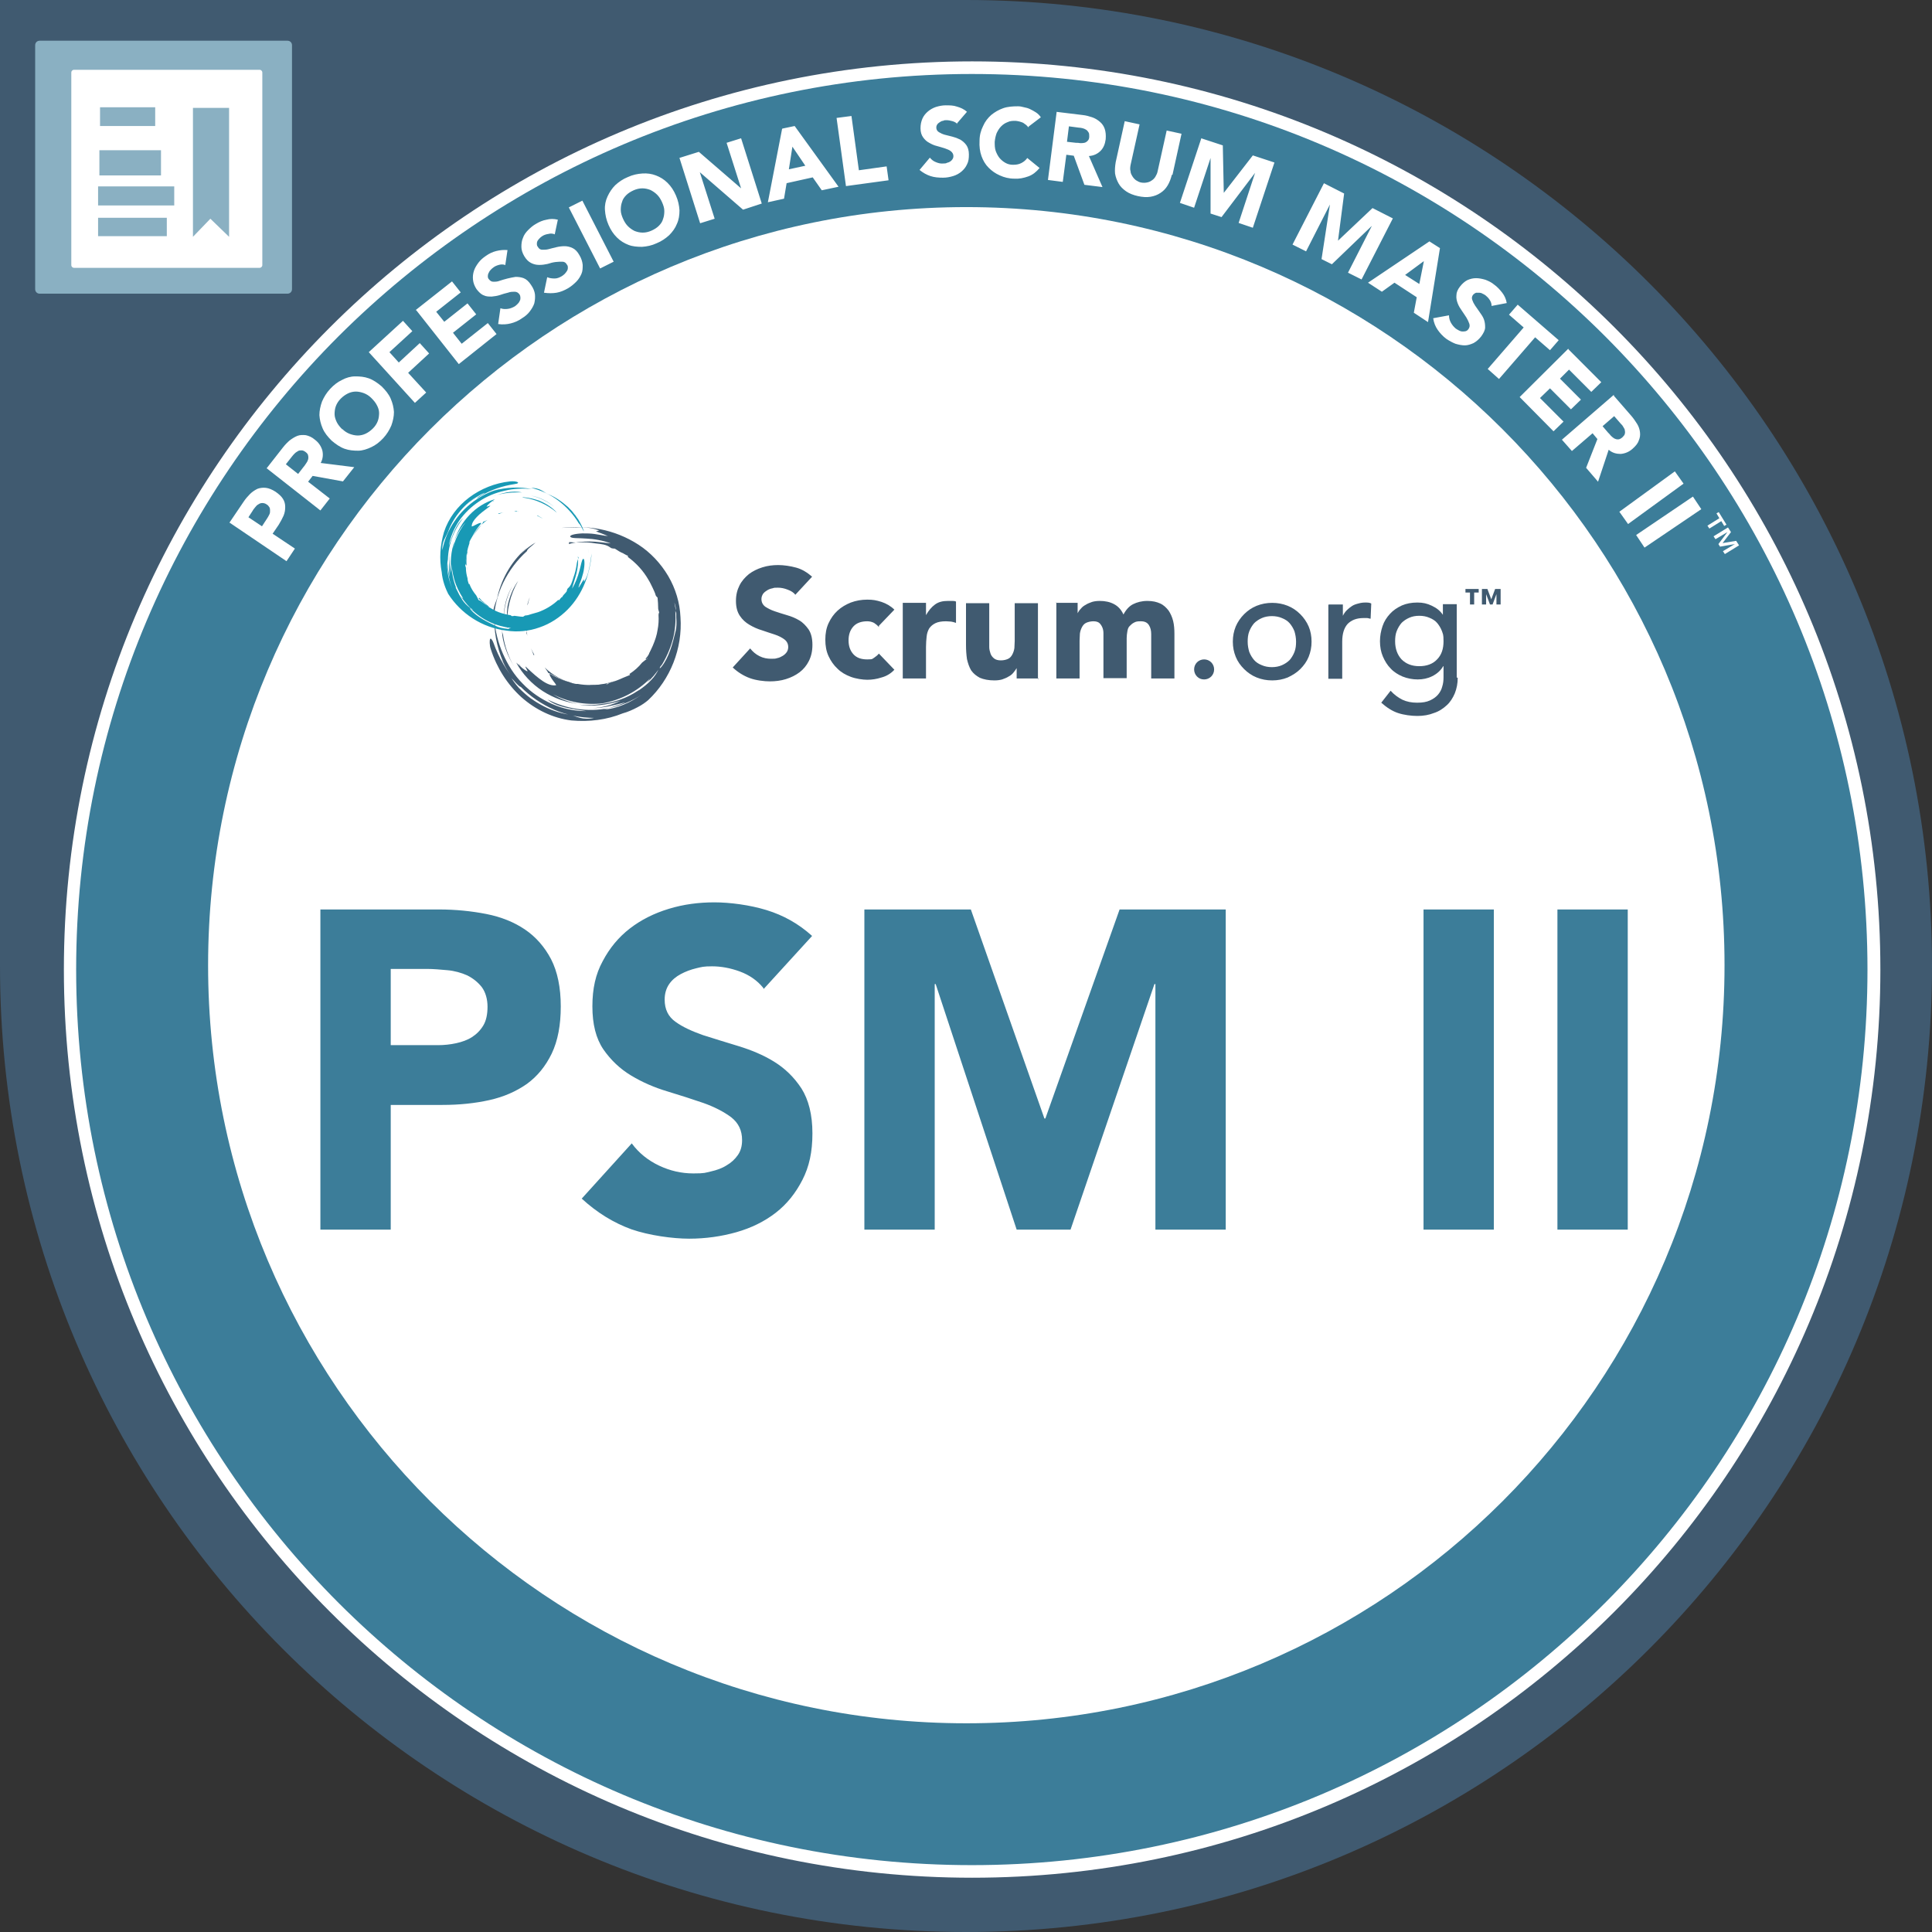
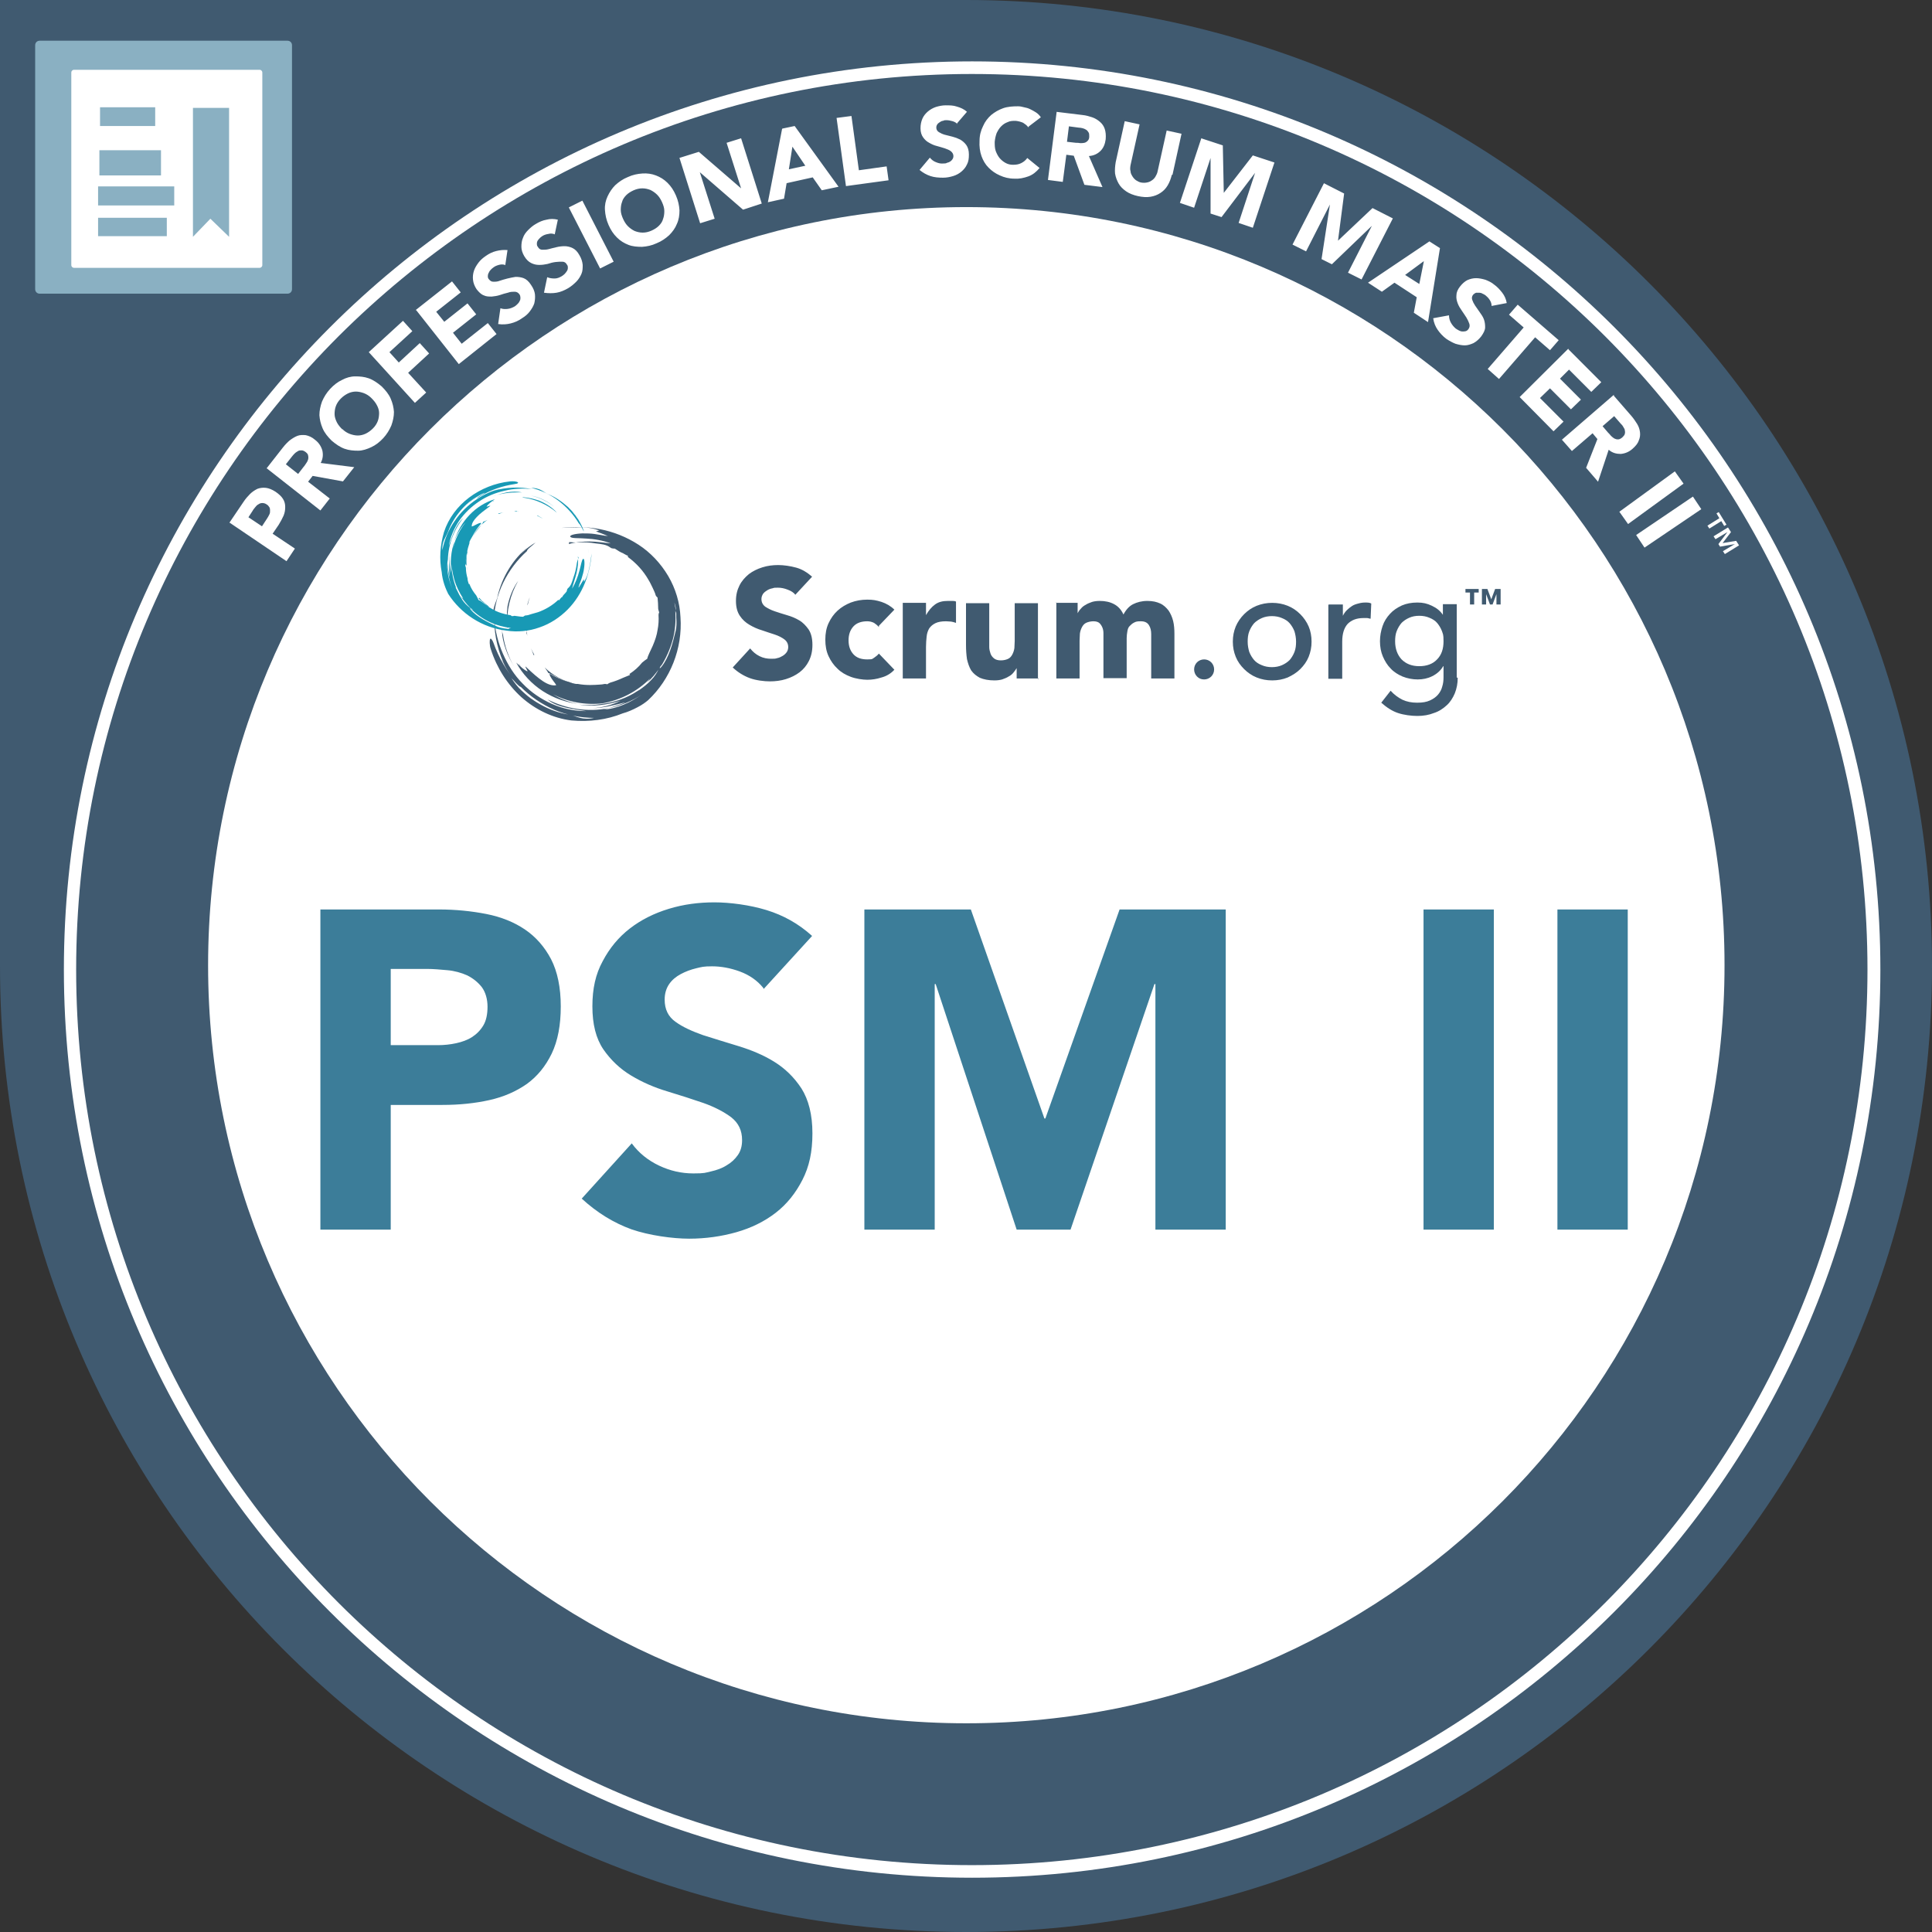
<svg xmlns="http://www.w3.org/2000/svg" width="108" height="108" viewBox="0 0 108 108" fill="none">
  <rect x="0" y="0" width="108" height="108" fill="#333333" stroke="none" />
  <g clip-path="url(#clip0_673_33504)">
    <path d="M54 0H0V54C0 83.817 24.168 108 54 108C83.832 108 108 83.817 108 54C108 24.183 83.832 0 54 0Z" fill="#405A70" />
    <path d="M16.07 16.417H2.218C2.074 16.417 1.966 16.308 1.966 16.164V2.528C1.966 2.384 2.074 2.276 2.218 2.276H16.07C16.214 2.276 16.323 2.384 16.323 2.528V16.164C16.323 16.308 16.214 16.417 16.07 16.417Z" fill="#8AB0C2" />
    <path d="M14.519 14.972H4.131C4.058 14.972 3.986 14.9 3.986 14.828V4.046C3.986 3.973 4.058 3.901 4.131 3.901H14.519C14.591 3.901 14.664 3.973 14.664 4.046V14.828C14.664 14.9 14.591 14.972 14.519 14.972Z" fill="white" />
    <path d="M5.592 5.996H8.676V7.044H5.592V5.996ZM5.556 8.398H9V9.807H5.556V8.398ZM5.483 10.421H9.74V11.486H5.483V10.421ZM5.483 12.173H9.325V13.202H5.483V12.173ZM12.806 13.238L11.76 12.227L10.786 13.238V6.032H12.806V13.238Z" fill="#8AB0C2" />
-     <path d="M104.753 54.199C104.753 82.048 82.172 104.623 54.324 104.623C26.477 104.623 3.896 82.048 3.896 54.199C3.896 26.35 26.477 3.793 54.324 3.793C82.172 3.793 104.753 26.368 104.753 54.217" fill="#3C7D99" />
    <path d="M104.753 54.199L104.393 54.199C104.393 68.015 98.784 80.53 89.73 89.597C80.675 98.663 68.158 104.262 54.325 104.262C40.491 104.262 27.992 98.663 18.92 89.597C9.866 80.53 4.257 68.033 4.257 54.199C4.257 40.364 9.866 27.867 18.92 18.801C27.992 9.753 40.491 4.136 54.325 4.136C68.158 4.136 80.657 9.734 89.73 18.801C98.784 27.867 104.393 40.364 104.393 54.199H105.114C105.114 26.151 82.389 3.431 54.343 3.431C26.297 3.431 3.571 26.169 3.571 54.199C3.571 82.228 26.297 104.966 54.343 104.966C82.389 104.966 105.114 82.228 105.114 54.199L104.753 54.199Z" fill="white" />
    <path d="M96.402 53.964C96.402 77.37 77.428 96.333 54.018 96.333C30.607 96.333 11.633 77.352 11.633 53.964C11.633 30.576 30.607 11.577 54.018 11.577C77.428 11.577 96.402 30.558 96.402 53.946M12.823 29.221L13.617 28.048C13.725 27.885 13.851 27.741 13.977 27.614C14.104 27.488 14.248 27.397 14.392 27.325C14.537 27.271 14.699 27.253 14.861 27.271C15.024 27.289 15.204 27.361 15.402 27.488C15.583 27.614 15.727 27.741 15.817 27.885C15.907 28.029 15.943 28.174 15.943 28.337C15.943 28.499 15.925 28.644 15.853 28.824C15.781 28.987 15.691 29.149 15.583 29.33L15.24 29.835L16.485 30.666L16.016 31.371L12.841 29.221H12.823ZM14.645 29.42L14.951 28.951C14.988 28.896 15.024 28.824 15.06 28.752C15.096 28.68 15.096 28.625 15.096 28.553C15.096 28.481 15.096 28.427 15.06 28.355C15.024 28.3 14.97 28.228 14.897 28.192C14.825 28.138 14.735 28.12 14.663 28.12C14.591 28.12 14.519 28.138 14.446 28.192C14.374 28.228 14.32 28.282 14.266 28.355C14.212 28.427 14.158 28.481 14.122 28.553L13.887 28.915L14.645 29.42Z" fill="white" />
    <path d="M14.898 26.187L15.817 25.013C15.944 24.851 16.07 24.724 16.196 24.616C16.34 24.508 16.485 24.418 16.629 24.363C16.773 24.309 16.936 24.309 17.098 24.327C17.26 24.363 17.441 24.436 17.603 24.58C17.819 24.742 17.946 24.941 18.018 25.176C18.072 25.411 18.054 25.646 17.927 25.88L19.803 26.115L19.172 26.91L17.477 26.603L17.224 26.928L18.433 27.867L17.91 28.535L14.898 26.169V26.187ZM16.665 26.494L16.972 26.097C17.026 26.043 17.062 25.971 17.116 25.898C17.17 25.826 17.206 25.754 17.224 25.682C17.242 25.609 17.242 25.537 17.224 25.465C17.224 25.393 17.152 25.32 17.08 25.266C17.008 25.212 16.936 25.176 16.863 25.176C16.791 25.176 16.719 25.176 16.665 25.212C16.611 25.248 16.539 25.284 16.485 25.338C16.43 25.393 16.376 25.447 16.322 25.519L15.98 25.953L16.665 26.494ZM18.541 24.634C18.324 24.418 18.144 24.201 18.036 23.948C17.927 23.695 17.873 23.46 17.855 23.207C17.855 22.955 17.91 22.702 18 22.449C18.108 22.196 18.252 21.961 18.451 21.745C18.649 21.528 18.883 21.347 19.118 21.239C19.352 21.112 19.605 21.04 19.857 21.04C20.11 21.04 20.362 21.058 20.615 21.149C20.867 21.239 21.102 21.401 21.336 21.6C21.553 21.817 21.733 22.034 21.841 22.286C21.95 22.539 22.004 22.774 22.022 23.027C22.022 23.28 21.968 23.532 21.877 23.785C21.769 24.038 21.625 24.273 21.427 24.49C21.228 24.706 20.994 24.887 20.759 24.995C20.525 25.104 20.272 25.194 20.02 25.194C19.767 25.194 19.515 25.176 19.262 25.086C19.01 24.995 18.775 24.833 18.541 24.634ZM19.136 23.984C19.262 24.11 19.407 24.201 19.551 24.255C19.695 24.309 19.857 24.345 20.002 24.345C20.146 24.345 20.308 24.309 20.453 24.237C20.597 24.165 20.723 24.074 20.849 23.948C20.976 23.822 21.066 23.677 21.12 23.532C21.174 23.388 21.192 23.226 21.192 23.081C21.192 22.936 21.138 22.774 21.066 22.648C20.994 22.503 20.885 22.377 20.759 22.25C20.633 22.124 20.489 22.034 20.344 21.979C20.2 21.925 20.038 21.889 19.893 21.889C19.749 21.889 19.587 21.925 19.443 21.997C19.298 22.07 19.172 22.16 19.046 22.286C18.919 22.413 18.829 22.557 18.775 22.702C18.721 22.846 18.703 23.009 18.703 23.153C18.703 23.298 18.757 23.46 18.829 23.605C18.901 23.749 19.01 23.876 19.136 24.002V23.984ZM20.633 19.668L22.527 17.934L23.05 18.512L21.769 19.686L22.292 20.264L23.465 19.18L23.988 19.758L22.815 20.841L23.825 21.943L23.194 22.521L20.615 19.686L20.633 19.668ZM23.23 17.338L25.268 15.73L25.755 16.345L24.384 17.428L24.835 17.988L26.134 16.959L26.621 17.573L25.322 18.602L25.809 19.216L27.27 18.06L27.757 18.674L25.647 20.354L23.266 17.338H23.23ZM28.226 14.809C28.118 14.773 28.01 14.773 27.883 14.809C27.757 14.846 27.667 14.882 27.577 14.954C27.523 14.99 27.487 15.026 27.433 15.08C27.378 15.134 27.342 15.189 27.324 15.243C27.288 15.297 27.27 15.369 27.27 15.424C27.27 15.478 27.27 15.55 27.324 15.604C27.396 15.694 27.469 15.749 27.577 15.749C27.685 15.749 27.811 15.749 27.938 15.694C28.064 15.658 28.208 15.604 28.37 15.568C28.533 15.532 28.677 15.496 28.821 15.478C28.984 15.478 29.128 15.496 29.272 15.55C29.416 15.604 29.561 15.73 29.687 15.929C29.813 16.11 29.885 16.29 29.904 16.453C29.922 16.634 29.904 16.796 29.867 16.959C29.813 17.121 29.723 17.266 29.615 17.41C29.507 17.555 29.362 17.681 29.182 17.789C28.984 17.934 28.767 18.024 28.551 18.078C28.334 18.133 28.1 18.151 27.847 18.114L27.974 17.23C28.118 17.284 28.244 17.284 28.388 17.266C28.533 17.248 28.659 17.193 28.785 17.121C28.839 17.085 28.893 17.031 28.948 16.977C29.002 16.922 29.038 16.868 29.056 16.814C29.092 16.76 29.092 16.688 29.092 16.634C29.092 16.579 29.074 16.507 29.038 16.453C28.966 16.363 28.893 16.308 28.767 16.308C28.659 16.308 28.533 16.308 28.388 16.363C28.244 16.399 28.1 16.435 27.956 16.489C27.793 16.543 27.649 16.561 27.487 16.579C27.324 16.579 27.18 16.579 27.036 16.507C26.891 16.453 26.765 16.326 26.639 16.164C26.531 16.001 26.459 15.821 26.441 15.64C26.422 15.46 26.441 15.297 26.495 15.134C26.549 14.972 26.639 14.828 26.747 14.683C26.855 14.539 27 14.412 27.162 14.304C27.342 14.177 27.523 14.087 27.739 14.033C27.956 13.979 28.154 13.961 28.37 13.979L28.244 14.828L28.226 14.809ZM31.004 13.094C30.895 13.058 30.787 13.04 30.661 13.076C30.535 13.094 30.427 13.13 30.336 13.184C30.282 13.22 30.228 13.256 30.192 13.292C30.138 13.347 30.102 13.383 30.066 13.437C30.03 13.491 30.012 13.545 30.012 13.617C30.012 13.672 30.012 13.744 30.066 13.798C30.12 13.906 30.21 13.961 30.318 13.961C30.427 13.961 30.553 13.961 30.679 13.925C30.823 13.888 30.95 13.852 31.112 13.816C31.256 13.78 31.419 13.762 31.563 13.762C31.707 13.762 31.869 13.798 32.014 13.87C32.158 13.943 32.284 14.069 32.392 14.268C32.501 14.448 32.555 14.629 32.573 14.809C32.573 14.99 32.573 15.153 32.501 15.315C32.428 15.478 32.338 15.622 32.212 15.749C32.086 15.875 31.942 16.001 31.761 16.11C31.545 16.236 31.328 16.326 31.112 16.363C30.895 16.399 30.661 16.399 30.409 16.363L30.589 15.496C30.715 15.55 30.859 15.568 31.004 15.568C31.148 15.568 31.274 15.514 31.401 15.441C31.455 15.405 31.509 15.369 31.563 15.315C31.617 15.261 31.653 15.207 31.689 15.153C31.725 15.098 31.743 15.044 31.743 14.972C31.743 14.918 31.743 14.846 31.689 14.791C31.635 14.683 31.545 14.629 31.436 14.629C31.328 14.629 31.202 14.629 31.058 14.647C30.913 14.665 30.769 14.701 30.607 14.755C30.445 14.791 30.3 14.809 30.138 14.809C29.976 14.809 29.831 14.773 29.687 14.701C29.543 14.629 29.416 14.502 29.308 14.322C29.2 14.141 29.146 13.961 29.146 13.798C29.146 13.617 29.164 13.455 29.236 13.292C29.29 13.13 29.398 12.985 29.525 12.859C29.651 12.732 29.795 12.606 29.958 12.516C30.138 12.407 30.336 12.317 30.553 12.281C30.751 12.227 30.968 12.227 31.184 12.281L31.004 13.13V13.094ZM31.797 11.595L32.555 11.216L34.304 14.629L33.547 15.008L31.797 11.595ZM34.016 12.57C33.889 12.281 33.835 12.01 33.817 11.739C33.799 11.468 33.853 11.216 33.962 10.981C34.07 10.746 34.214 10.529 34.395 10.349C34.593 10.168 34.827 10.005 35.098 9.897C35.368 9.771 35.639 9.716 35.91 9.698C36.18 9.68 36.432 9.716 36.667 9.807C36.901 9.897 37.118 10.024 37.316 10.222C37.515 10.421 37.659 10.637 37.785 10.927C37.911 11.216 37.966 11.486 37.984 11.757C37.984 12.028 37.948 12.281 37.839 12.516C37.749 12.751 37.587 12.967 37.407 13.148C37.208 13.329 36.974 13.491 36.703 13.599C36.432 13.726 36.162 13.78 35.891 13.798C35.621 13.798 35.368 13.78 35.134 13.69C34.9 13.599 34.683 13.473 34.485 13.274C34.286 13.076 34.142 12.859 34.016 12.57ZM34.827 12.227C34.9 12.389 34.99 12.534 35.098 12.642C35.206 12.751 35.332 12.841 35.477 12.913C35.621 12.967 35.765 13.003 35.928 13.003C36.09 13.003 36.252 12.967 36.414 12.895C36.577 12.823 36.721 12.732 36.829 12.624C36.938 12.516 37.028 12.389 37.064 12.245C37.118 12.1 37.136 11.956 37.136 11.793C37.136 11.631 37.082 11.468 37.01 11.306C36.938 11.143 36.847 10.999 36.739 10.89C36.631 10.782 36.505 10.692 36.36 10.62C36.216 10.565 36.072 10.529 35.91 10.529C35.747 10.529 35.585 10.565 35.422 10.637C35.26 10.71 35.116 10.8 35.008 10.908C34.9 11.017 34.809 11.143 34.773 11.288C34.719 11.432 34.701 11.577 34.701 11.739C34.701 11.902 34.755 12.064 34.827 12.227ZM37.966 8.832L39.066 8.488L41.428 10.529L40.617 7.983L41.428 7.73L42.583 11.378L41.537 11.721L39.12 9.626L39.95 12.227L39.138 12.48L37.984 8.832H37.966ZM43.737 7.188L44.422 7.044L46.875 10.439L45.938 10.637L45.432 9.915L43.972 10.24L43.827 11.107L42.925 11.306L43.719 7.206L43.737 7.188ZM44.296 8.199L44.098 9.464L45.018 9.265L44.296 8.199ZM46.767 6.592L47.597 6.484L48.012 9.518L49.563 9.301L49.671 10.078L47.29 10.403L46.767 6.61V6.592ZM53.531 6.953C53.459 6.863 53.368 6.809 53.242 6.773C53.116 6.737 53.008 6.718 52.9 6.718C52.845 6.718 52.773 6.718 52.719 6.755C52.647 6.755 52.593 6.791 52.539 6.827C52.485 6.863 52.431 6.899 52.395 6.953C52.358 7.007 52.34 7.062 52.34 7.134C52.34 7.242 52.395 7.333 52.485 7.387C52.575 7.441 52.683 7.495 52.809 7.531C52.935 7.567 53.08 7.603 53.242 7.64C53.386 7.676 53.531 7.73 53.675 7.802C53.801 7.874 53.928 7.983 54.018 8.109C54.108 8.236 54.162 8.416 54.162 8.633C54.162 8.85 54.144 9.03 54.054 9.193C53.982 9.355 53.873 9.482 53.747 9.59C53.621 9.698 53.459 9.789 53.278 9.843C53.098 9.897 52.917 9.933 52.719 9.933C52.467 9.933 52.232 9.915 52.016 9.843C51.799 9.771 51.601 9.662 51.403 9.5L51.98 8.813C52.07 8.922 52.178 9.012 52.322 9.066C52.449 9.12 52.593 9.157 52.737 9.139C52.809 9.139 52.881 9.139 52.935 9.102C53.008 9.084 53.062 9.066 53.116 9.03C53.17 8.994 53.206 8.958 53.242 8.904C53.278 8.85 53.296 8.795 53.296 8.723C53.296 8.615 53.242 8.524 53.152 8.452C53.062 8.38 52.954 8.344 52.809 8.29C52.683 8.254 52.521 8.199 52.376 8.163C52.214 8.127 52.07 8.055 51.944 7.983C51.799 7.91 51.691 7.802 51.601 7.676C51.511 7.549 51.457 7.387 51.457 7.17C51.457 6.971 51.493 6.791 51.565 6.628C51.637 6.466 51.745 6.339 51.871 6.231C51.998 6.122 52.16 6.032 52.322 5.978C52.503 5.924 52.683 5.888 52.863 5.888C53.08 5.888 53.296 5.888 53.495 5.96C53.693 6.014 53.892 6.104 54.054 6.249L53.495 6.899L53.531 6.953ZM57.481 7.116C57.408 7.007 57.3 6.935 57.192 6.863C57.066 6.809 56.94 6.773 56.777 6.755C56.615 6.755 56.471 6.755 56.326 6.827C56.182 6.881 56.074 6.953 55.966 7.062C55.857 7.17 55.785 7.296 55.713 7.441C55.659 7.585 55.623 7.748 55.605 7.928C55.605 8.109 55.605 8.272 55.659 8.434C55.713 8.579 55.785 8.723 55.875 8.832C55.966 8.94 56.074 9.03 56.2 9.102C56.326 9.175 56.471 9.211 56.615 9.211C56.795 9.211 56.94 9.193 57.084 9.12C57.228 9.048 57.336 8.958 57.426 8.832L58.112 9.391C57.931 9.608 57.733 9.771 57.481 9.861C57.228 9.951 56.976 10.005 56.705 9.987C56.398 9.987 56.128 9.915 55.894 9.807C55.641 9.698 55.443 9.554 55.262 9.373C55.082 9.193 54.956 8.976 54.865 8.723C54.775 8.47 54.739 8.181 54.757 7.874C54.757 7.567 54.829 7.296 54.956 7.044C55.064 6.791 55.226 6.592 55.407 6.429C55.605 6.267 55.821 6.141 56.074 6.05C56.326 5.96 56.615 5.942 56.904 5.942C57.012 5.942 57.12 5.96 57.246 5.996C57.354 6.014 57.481 6.05 57.589 6.104C57.697 6.159 57.805 6.213 57.913 6.285C58.022 6.357 58.112 6.448 58.184 6.556L57.517 7.062L57.481 7.116ZM59.032 6.249L60.511 6.429C60.709 6.448 60.889 6.502 61.052 6.556C61.214 6.61 61.358 6.7 61.485 6.809C61.611 6.917 61.701 7.044 61.755 7.206C61.809 7.369 61.827 7.549 61.809 7.784C61.773 8.055 61.683 8.272 61.521 8.434C61.358 8.597 61.142 8.705 60.871 8.723L61.629 10.457L60.619 10.331L60.024 8.705L59.609 8.651L59.41 10.168L58.581 10.06L59.068 6.249H59.032ZM59.663 7.928L60.15 7.983C60.222 7.983 60.312 7.983 60.384 8.001C60.475 8.001 60.547 8.001 60.619 7.983C60.691 7.965 60.745 7.928 60.799 7.874C60.853 7.82 60.889 7.748 60.889 7.64C60.889 7.549 60.889 7.459 60.853 7.405C60.817 7.351 60.781 7.296 60.727 7.26C60.673 7.224 60.601 7.188 60.529 7.17C60.457 7.152 60.366 7.134 60.294 7.134L59.753 7.062L59.645 7.928H59.663ZM65.507 9.771C65.453 9.987 65.38 10.186 65.272 10.367C65.164 10.547 65.038 10.674 64.875 10.782C64.713 10.89 64.533 10.963 64.316 10.999C64.1 11.035 63.865 11.017 63.613 10.963C63.36 10.908 63.126 10.818 62.946 10.692C62.765 10.565 62.621 10.421 62.531 10.258C62.441 10.096 62.368 9.915 62.332 9.698C62.314 9.5 62.332 9.283 62.368 9.066L62.873 6.773L63.703 6.953L63.198 9.229C63.18 9.337 63.162 9.464 63.198 9.572C63.198 9.68 63.252 9.771 63.306 9.861C63.36 9.951 63.432 10.024 63.505 10.078C63.595 10.132 63.685 10.186 63.793 10.204C63.901 10.222 64.01 10.222 64.1 10.204C64.208 10.186 64.298 10.15 64.37 10.096C64.461 10.041 64.533 9.969 64.587 9.879C64.641 9.789 64.695 9.68 64.713 9.572L65.218 7.296L66.048 7.477L65.543 9.771H65.507ZM67.148 7.73L68.356 8.127L68.41 10.782L70.034 8.687L71.242 9.084L70.034 12.732L69.24 12.462L70.16 9.662L68.284 12.136L67.671 11.938V8.832L66.751 11.613L65.958 11.342L67.166 7.694L67.148 7.73ZM74.002 10.24L75.138 10.818L74.795 13.455L76.725 11.631L77.861 12.209L76.112 15.622L75.354 15.243L76.689 12.624L74.453 14.773L73.875 14.484L74.344 11.432L73.01 14.051L72.252 13.672L74.002 10.258V10.24ZM79.9 13.491L80.495 13.87L79.827 18.006L79.034 17.482L79.196 16.616L77.952 15.803L77.248 16.308L76.473 15.803L79.936 13.473L79.9 13.491ZM79.575 14.611L78.547 15.369L79.34 15.875L79.593 14.611H79.575ZM83.38 17.085C83.38 16.977 83.344 16.868 83.272 16.76C83.2 16.652 83.128 16.579 83.038 16.507C82.984 16.471 82.93 16.435 82.875 16.417C82.821 16.381 82.749 16.363 82.695 16.363H82.515C82.461 16.381 82.406 16.417 82.352 16.471C82.28 16.561 82.262 16.652 82.298 16.76C82.334 16.868 82.388 16.977 82.461 17.085C82.533 17.193 82.623 17.32 82.713 17.446C82.803 17.573 82.894 17.699 82.948 17.843C83.002 17.988 83.02 18.133 83.02 18.295C83.02 18.458 82.93 18.62 82.803 18.801C82.677 18.963 82.533 19.09 82.37 19.18C82.208 19.252 82.046 19.306 81.883 19.306C81.721 19.306 81.541 19.27 81.36 19.216C81.18 19.144 81.018 19.054 80.855 18.945C80.657 18.801 80.495 18.62 80.368 18.439C80.242 18.259 80.152 18.042 80.116 17.789L81 17.627C81 17.771 81.036 17.916 81.108 18.042C81.18 18.169 81.27 18.277 81.378 18.367C81.433 18.403 81.487 18.439 81.559 18.476C81.631 18.512 81.685 18.53 81.757 18.53C81.829 18.53 81.883 18.53 81.938 18.512C81.992 18.494 82.046 18.458 82.082 18.403C82.154 18.313 82.172 18.205 82.136 18.096C82.1 17.988 82.046 17.88 81.974 17.753C81.901 17.627 81.811 17.518 81.721 17.374C81.631 17.248 81.541 17.103 81.487 16.959C81.433 16.814 81.397 16.67 81.415 16.507C81.415 16.345 81.487 16.182 81.613 16.02C81.739 15.857 81.883 15.73 82.028 15.658C82.19 15.586 82.352 15.55 82.515 15.55C82.677 15.55 82.857 15.586 83.038 15.64C83.218 15.712 83.38 15.785 83.525 15.911C83.705 16.038 83.849 16.2 83.976 16.363C84.102 16.525 84.192 16.724 84.228 16.941L83.38 17.103V17.085ZM85.184 18.313L84.354 17.591L84.841 17.031L87.132 19.017L86.645 19.577L85.815 18.855L83.795 21.185L83.164 20.625L85.184 18.295V18.313ZM87.673 19.523L89.513 21.365L88.954 21.907L87.709 20.661L87.204 21.167L88.376 22.34L87.817 22.882L86.645 21.708L86.086 22.25L87.403 23.569L86.843 24.11L84.95 22.196L87.673 19.487V19.523ZM90.216 22.124L91.19 23.244C91.316 23.388 91.424 23.551 91.515 23.695C91.605 23.84 91.659 24.002 91.677 24.165C91.695 24.327 91.677 24.472 91.605 24.634C91.551 24.797 91.424 24.941 91.262 25.086C91.064 25.266 90.829 25.357 90.595 25.375C90.36 25.375 90.126 25.32 89.927 25.14L89.332 26.928L88.665 26.151L89.296 24.544L89.026 24.219L87.871 25.212L87.312 24.58L90.216 22.07V22.124ZM89.567 23.803L89.891 24.183C89.946 24.237 90 24.291 90.054 24.363C90.108 24.418 90.18 24.472 90.234 24.508C90.306 24.544 90.36 24.562 90.451 24.562C90.523 24.562 90.595 24.526 90.685 24.454C90.757 24.381 90.811 24.327 90.829 24.255C90.847 24.183 90.847 24.128 90.829 24.056C90.829 23.984 90.775 23.93 90.739 23.858C90.703 23.785 90.649 23.731 90.595 23.677L90.234 23.262L89.567 23.84V23.803ZM93.625 26.35L94.112 27.036L91.01 29.294L90.523 28.607L93.625 26.35ZM94.635 27.759L95.104 28.463L91.93 30.612L91.461 29.908L94.635 27.759ZM96.114 28.969L95.952 28.698L96.078 28.625L96.511 29.33L96.384 29.402L96.222 29.131L95.555 29.547L95.447 29.384L96.114 28.969ZM96.601 29.492L96.763 29.745L96.294 30.359L97.052 30.233L97.214 30.486L96.421 30.973L96.312 30.811L96.98 30.413L96.15 30.558L96.06 30.413L96.565 29.745L95.897 30.142L95.789 29.98L96.583 29.492H96.601Z" fill="white" />
    <path d="M17.91 50.84H24.547C25.467 50.84 26.351 50.93 27.181 51.092C28.01 51.255 28.732 51.544 29.345 51.959C29.958 52.375 30.445 52.934 30.806 53.621C31.167 54.325 31.347 55.21 31.347 56.258C31.347 57.305 31.185 58.172 30.842 58.894C30.499 59.599 30.048 60.158 29.453 60.592C28.858 61.007 28.173 61.314 27.361 61.495C26.549 61.676 25.684 61.766 24.728 61.766H21.842V68.737H17.91V50.84ZM21.842 58.425H24.475C24.836 58.425 25.161 58.389 25.503 58.316C25.828 58.244 26.135 58.136 26.387 57.973C26.64 57.811 26.856 57.594 27.018 57.323C27.181 57.052 27.253 56.691 27.253 56.276C27.253 55.86 27.145 55.463 26.928 55.174C26.712 54.903 26.441 54.686 26.117 54.524C25.792 54.379 25.413 54.271 25.016 54.235C24.62 54.199 24.223 54.163 23.862 54.163H21.842V58.425ZM42.656 55.21C42.331 54.813 41.898 54.506 41.357 54.307C40.816 54.108 40.293 54.018 39.806 54.018C39.319 54.018 39.229 54.054 38.922 54.126C38.616 54.199 38.327 54.307 38.056 54.452C37.786 54.596 37.569 54.777 37.407 55.011C37.245 55.246 37.155 55.535 37.155 55.878C37.155 56.42 37.353 56.835 37.768 57.124C38.165 57.413 38.688 57.648 39.301 57.865C39.914 58.063 40.581 58.262 41.285 58.479C41.988 58.696 42.656 58.967 43.269 59.346C43.882 59.725 44.387 60.213 44.802 60.845C45.199 61.477 45.415 62.308 45.415 63.355C45.415 64.403 45.235 65.215 44.856 65.956C44.477 66.696 43.99 67.31 43.359 67.798C42.728 68.286 41.988 68.647 41.159 68.882C40.329 69.116 39.445 69.243 38.525 69.243C37.605 69.243 36.289 69.062 35.297 68.719C34.305 68.358 33.385 67.798 32.519 67.003L35.315 63.915C35.712 64.457 36.235 64.872 36.848 65.161C37.461 65.45 38.093 65.595 38.76 65.595C39.427 65.595 39.409 65.558 39.734 65.486C40.059 65.414 40.365 65.306 40.618 65.143C40.87 64.999 41.087 64.8 41.249 64.565C41.411 64.33 41.483 64.059 41.483 63.734C41.483 63.193 41.285 62.777 40.87 62.452C40.455 62.145 39.932 61.874 39.319 61.657C38.688 61.441 38.02 61.224 37.299 61.007C36.578 60.791 35.91 60.502 35.279 60.122C34.648 59.743 34.143 59.255 33.728 58.66C33.313 58.045 33.115 57.251 33.115 56.258C33.115 55.264 33.295 54.452 33.692 53.729C34.071 53.007 34.575 52.393 35.207 51.905C35.838 51.417 36.559 51.056 37.389 50.803C38.219 50.55 39.066 50.442 39.932 50.442C40.798 50.442 41.916 50.587 42.854 50.876C43.792 51.165 44.64 51.634 45.397 52.32L42.692 55.282L42.656 55.21ZM48.319 50.84H54.271L58.383 62.524H58.437L62.586 50.84H68.519V68.737H64.588V55.011H64.533L59.844 68.737H56.832L52.305 55.011H52.251V68.737H48.319V50.84ZM79.576 50.84H83.507V68.737H79.576V50.84ZM87.061 50.84H90.992V68.737H87.061V50.84Z" fill="#3C7D99" />
    <path d="M27.812 33.339C27.939 32.797 28.155 32.273 28.444 31.804C28.732 31.334 29.093 30.919 29.49 30.594C29.183 30.865 28.895 31.172 28.66 31.497C28.841 31.244 29.021 31.027 29.237 30.847C29.454 30.648 29.67 30.486 29.941 30.323C29.869 30.395 29.76 30.486 29.652 30.576C29.544 30.666 29.454 30.756 29.454 30.811C28.913 31.298 28.462 31.894 28.137 32.562C27.812 33.231 27.632 33.953 27.596 34.694C27.524 34.405 27.56 34.152 27.614 33.953C27.668 33.736 27.758 33.556 27.812 33.375M33.169 39.317C33.313 39.317 33.476 39.281 33.62 39.263C33.476 39.299 33.331 39.317 33.169 39.317ZM28.047 35.235L28.119 35.488C28.209 36.12 28.426 36.734 28.768 37.312C28.588 37.005 28.408 36.68 28.281 36.319C28.155 35.976 28.065 35.597 28.065 35.235" fill="#405A70" />
-     <path d="M28.154 34.549C28.154 33.917 28.335 33.267 28.641 32.761C28.353 33.285 28.19 33.899 28.154 34.549ZM36.289 36.608V36.536C36.397 36.373 36.505 36.175 36.595 35.994C36.595 36.048 36.595 36.102 36.577 36.157C36.523 36.265 36.469 36.319 36.433 36.373C36.397 36.428 36.343 36.5 36.307 36.626M36.144 36.843C36.126 36.843 36.108 36.825 36.072 36.843L36.289 36.572V36.608C36.27 36.68 36.18 36.771 36.162 36.861M33.98 38.197C33.908 38.215 33.854 38.288 33.836 38.306H33.24C33.204 38.306 33.132 38.324 33.078 38.36C33.042 38.342 32.988 38.324 32.952 38.306C33.421 38.306 33.908 38.233 34.395 38.053C34.269 38.107 34.142 38.161 33.998 38.197" fill="#405A70" />
    <path d="M31.799 30.413C32.159 30.305 32.574 30.269 32.971 30.269C33.368 30.269 33.764 30.341 34.143 30.377C33.728 30.215 33.205 30.124 32.773 30.106C32.34 30.07 31.979 30.106 31.889 30.016C31.799 29.926 32.105 29.835 32.556 29.817C32.773 29.817 33.025 29.817 33.259 29.854C33.494 29.89 33.71 29.926 33.891 29.962L33.71 29.89C33.8 29.926 33.891 29.962 33.981 29.962C33.891 29.926 33.746 29.872 33.62 29.817C33.494 29.781 33.368 29.727 33.313 29.691C33.368 29.691 33.44 29.673 33.494 29.655C33.241 29.547 32.863 29.474 32.466 29.474C32.069 29.474 31.672 29.492 31.384 29.51C32.069 29.438 32.809 29.438 33.548 29.583C34.288 29.727 35.027 30.016 35.694 30.45C36.362 30.883 36.939 31.497 37.354 32.201C37.769 32.906 38.003 33.7 38.039 34.495C38.165 36.265 37.462 37.981 36.235 39.136C36.109 39.245 35.893 39.407 35.64 39.534C35.37 39.678 35.081 39.805 34.81 39.877C33.927 40.238 32.935 40.364 31.943 40.274C30.915 40.148 29.941 39.678 29.147 38.974C28.372 38.27 27.776 37.349 27.434 36.283C27.362 36.066 27.362 35.795 27.398 35.723C27.416 35.687 27.452 35.687 27.506 35.777C27.56 35.849 27.614 36.012 27.704 36.247C28.029 37.041 28.498 37.782 29.111 38.396C29.057 38.396 28.949 38.288 28.859 38.197C28.768 38.089 28.66 37.981 28.588 37.908C28.768 38.179 28.949 38.414 29.165 38.613C29.382 38.811 29.598 39.01 29.869 39.173C29.508 38.938 29.183 38.667 28.895 38.36C29.255 38.739 29.706 39.1 30.193 39.371C30.698 39.66 31.239 39.859 31.817 39.949C32.015 39.985 32.213 40.076 32.43 40.13C32.646 40.184 32.899 40.202 33.205 40.13C32.448 40.13 31.672 39.967 30.987 39.678C30.284 39.371 29.652 38.938 29.111 38.396C28.624 37.926 28.282 37.403 28.011 36.807C28.101 36.987 28.209 37.168 28.282 37.33C27.849 36.482 27.632 35.56 27.632 34.639C27.686 35.29 27.849 35.94 28.119 36.554C28.39 37.168 28.75 37.746 29.219 38.215C29.688 38.703 30.247 39.082 30.861 39.353C31.474 39.624 32.123 39.751 32.773 39.751C32.412 39.696 31.997 39.642 31.618 39.552C31.221 39.462 30.861 39.317 30.608 39.1C31.636 39.624 32.845 39.823 34.017 39.588L33.764 39.66C34.143 39.642 34.522 39.534 34.865 39.389C35.225 39.245 35.55 39.046 35.875 38.829C35.297 39.209 34.666 39.462 34.017 39.588C34.306 39.498 34.612 39.407 34.973 39.263C34.775 39.299 34.486 39.389 34.197 39.444C33.819 39.534 33.44 39.588 33.061 39.588C33.656 39.57 34.215 39.407 34.684 39.173C33.945 39.407 33.115 39.516 32.358 39.389C32.791 39.425 33.205 39.425 33.638 39.353C34.342 39.263 35.045 39.028 35.658 38.613L35.586 38.667C35.64 38.631 35.676 38.595 35.73 38.577C35.965 38.414 36.199 38.233 36.398 38.017C36.578 37.836 36.722 37.619 36.831 37.385L36.903 37.276C36.867 37.349 36.867 37.403 36.975 37.276C37.191 37.005 37.336 36.698 37.462 36.355C37.588 36.012 37.678 35.651 37.769 35.272C37.823 35.073 37.823 34.802 37.804 34.495V34.332C37.804 34.26 37.804 34.206 37.786 34.134C37.786 33.971 37.75 33.827 37.696 33.682C37.732 33.827 37.75 33.989 37.786 34.134V34.314C37.786 34.278 37.769 34.242 37.75 34.152C37.786 34.694 37.75 35.235 37.606 35.759C37.462 36.283 37.227 36.807 36.939 37.258C36.957 37.186 36.993 37.114 37.011 37.059C36.975 37.168 36.921 37.258 36.867 37.349C36.668 37.637 36.434 37.926 36.163 38.161C36.235 38.089 36.289 37.999 36.344 37.926C35.983 38.288 35.568 38.595 35.117 38.829C34.666 39.064 34.179 39.227 33.674 39.317C32.718 39.425 31.744 39.245 30.915 38.811C31.348 39.082 31.853 39.281 32.394 39.353C31.672 39.281 30.951 39.028 30.338 38.631C29.724 38.233 29.201 37.674 28.859 37.041C29.057 37.222 29.309 37.475 29.49 37.529C29.508 37.493 29.255 37.132 29.436 37.312C29.779 37.637 30.067 37.89 30.338 38.071C30.608 38.252 30.861 38.342 31.077 38.306C31.131 38.306 30.951 38.107 30.843 37.944C30.734 37.782 30.662 37.619 30.788 37.692C31.005 37.818 31.384 38.017 31.817 38.125C31.943 38.179 32.069 38.215 32.213 38.233H32.303C32.791 38.324 33.241 38.288 33.512 38.27C33.602 38.27 33.71 38.252 33.8 38.233C33.855 38.233 33.891 38.233 33.945 38.252C33.999 38.215 34.053 38.179 34.107 38.161C34.36 38.089 34.594 37.999 34.829 37.89C34.955 37.836 35.099 37.782 35.225 37.728C35.225 37.728 35.189 37.71 35.189 37.674C35.46 37.493 35.694 37.294 35.893 37.041C36.001 36.951 36.091 36.879 36.181 36.825C36.217 36.644 36.362 36.391 36.488 36.102C36.614 35.813 36.722 35.488 36.758 35.217C36.812 34.947 36.831 34.657 36.812 34.368C36.812 34.314 36.831 34.278 36.849 34.224C36.812 34.152 36.812 34.08 36.794 34.044C36.794 33.809 36.776 33.61 36.758 33.411C36.74 33.375 36.668 33.339 36.65 33.267C36.614 33.122 36.542 32.996 36.488 32.87C36.416 32.725 36.344 32.562 36.253 32.418C35.965 31.912 35.568 31.479 35.099 31.136V31.064C35.009 31.046 34.901 30.955 34.829 30.937H34.865C34.738 30.901 34.666 30.847 34.594 30.811C34.522 30.775 34.468 30.72 34.36 30.666C34.306 30.666 34.251 30.666 34.197 30.648C34.179 30.648 34.143 30.63 34.125 30.612C33.891 30.431 33.602 30.413 33.295 30.377C32.989 30.323 32.682 30.305 32.358 30.323C32.105 30.341 31.997 30.305 31.817 30.305" fill="#405A70" />
    <path d="M36.632 35.922C36.74 35.669 36.831 35.416 36.885 35.145C36.849 35.434 36.812 35.705 36.632 35.922ZM30.644 37.601C30.59 37.511 30.518 37.403 30.446 37.312C30.915 37.764 31.492 38.071 32.141 38.233C31.889 38.197 31.582 38.071 31.311 37.944C31.041 37.818 30.825 37.673 30.644 37.619M29.021 37.168L28.985 37.096C29.093 37.258 29.219 37.421 29.364 37.565C29.255 37.457 29.129 37.312 29.039 37.15M28.372 35.109C28.317 34.712 28.317 34.296 28.372 33.881C28.48 33.357 28.678 32.87 28.967 32.472C28.516 33.249 28.299 34.17 28.354 35.091M29.833 36.626C29.778 36.5 29.742 36.373 29.688 36.247C29.742 36.373 29.797 36.481 29.869 36.608C29.845 36.608 29.826 36.62 29.814 36.644M30.211 38.342L30.121 38.27C30.211 38.324 30.302 38.378 30.41 38.414C30.374 38.414 30.284 38.36 30.229 38.342M29.436 35.253C29.436 35.344 29.454 35.452 29.49 35.542C29.472 35.488 29.436 35.434 29.418 35.38C29.418 35.344 29.454 35.308 29.454 35.253M29.49 33.754C29.526 33.628 29.562 33.502 29.616 33.393C29.562 33.538 29.526 33.7 29.49 33.845V33.754Z" fill="#405A70" />
    <path d="M30.661 27.632C31.058 27.794 31.419 28.047 31.744 28.336C32.05 28.625 32.321 28.968 32.519 29.312C32.357 29.041 32.158 28.77 31.942 28.553C32.104 28.734 32.23 28.896 32.357 29.095C32.465 29.275 32.573 29.492 32.645 29.709C32.591 29.655 32.555 29.546 32.501 29.456C32.447 29.366 32.393 29.275 32.357 29.257C32.068 28.77 31.671 28.336 31.221 27.993C30.77 27.65 30.229 27.397 29.688 27.271C29.922 27.271 30.102 27.325 30.247 27.397C30.391 27.469 30.517 27.578 30.661 27.632ZM32.916 30.955C32.916 30.847 32.88 30.738 32.862 30.63C32.88 30.738 32.916 30.865 32.916 30.955ZM25.323 30.829C25.323 30.937 25.323 31.063 25.305 31.172C25.305 31.063 25.305 30.937 25.323 30.829ZM29.182 27.524H28.984C28.497 27.524 27.992 27.578 27.505 27.758C27.776 27.668 28.046 27.578 28.335 27.524C28.623 27.469 28.912 27.469 29.182 27.524Z" fill="#1899B5" />
    <path d="M29.688 27.704C30.175 27.795 30.626 28.029 30.986 28.336C30.626 28.047 30.175 27.813 29.688 27.704ZM26.91 33.61H26.982C27.091 33.718 27.217 33.827 27.343 33.917C27.307 33.917 27.271 33.899 27.235 33.881C27.163 33.827 27.127 33.773 27.091 33.736C27.055 33.7 27 33.664 26.928 33.61M25.341 30.702V30.576C25.341 30.612 25.341 30.666 25.323 30.702M26.766 33.465C26.766 33.465 26.784 33.429 26.784 33.411C26.838 33.483 26.91 33.538 26.964 33.61H26.928C26.874 33.574 26.82 33.502 26.748 33.465M26.063 31.605C26.063 31.551 26.009 31.497 26.009 31.479C26.026 31.334 26.063 31.19 26.081 31.027V30.883C26.099 30.847 26.117 30.829 26.135 30.793C26.063 31.154 26.045 31.533 26.135 31.93L26.081 31.605" fill="#1899B5" />
    <path d="M32.303 31.1C32.339 31.389 32.303 31.714 32.231 32.021C32.159 32.328 32.051 32.617 31.978 32.906C32.159 32.617 32.303 32.237 32.393 31.894C32.483 31.569 32.52 31.298 32.592 31.244C32.664 31.19 32.7 31.443 32.646 31.786C32.628 31.948 32.574 32.147 32.52 32.31C32.465 32.49 32.393 32.653 32.339 32.779C32.363 32.731 32.393 32.689 32.429 32.653C32.393 32.725 32.339 32.779 32.339 32.851C32.393 32.797 32.447 32.689 32.502 32.599C32.556 32.508 32.61 32.418 32.646 32.382V32.526C32.772 32.346 32.88 32.075 32.934 31.768C33.007 31.479 33.025 31.172 33.079 30.937C33.025 31.479 32.916 32.039 32.7 32.581C32.483 33.122 32.159 33.646 31.726 34.08C31.293 34.513 30.752 34.874 30.157 35.073C29.562 35.289 28.912 35.344 28.317 35.253C26.946 35.091 25.756 34.296 25.053 33.195C24.998 33.086 24.908 32.888 24.836 32.671C24.764 32.454 24.71 32.201 24.692 31.985C24.548 31.244 24.602 30.485 24.818 29.745C25.071 28.968 25.576 28.3 26.225 27.813C26.874 27.325 27.668 27 28.515 26.91C28.678 26.892 28.894 26.91 28.948 26.964C28.984 26.982 28.948 27.018 28.894 27.036C28.822 27.054 28.696 27.072 28.497 27.108C27.848 27.235 27.199 27.488 26.658 27.867C26.676 27.831 26.748 27.758 26.856 27.704C26.946 27.65 27.055 27.596 27.109 27.542C26.874 27.632 26.676 27.758 26.495 27.885C26.315 28.011 26.135 28.156 25.954 28.336C26.189 28.102 26.441 27.885 26.712 27.704C26.369 27.921 26.026 28.21 25.738 28.553C25.449 28.896 25.215 29.276 25.053 29.709C24.998 29.853 24.908 29.998 24.836 30.16C24.764 30.323 24.71 30.504 24.728 30.756C24.836 30.178 25.071 29.619 25.413 29.131C25.738 28.643 26.171 28.228 26.658 27.903C27.091 27.614 27.542 27.415 28.029 27.307C27.884 27.343 27.722 27.397 27.596 27.433C28.299 27.235 29.038 27.199 29.742 27.343C29.237 27.289 28.714 27.307 28.209 27.433C27.704 27.542 27.217 27.74 26.784 28.029C26.351 28.318 25.972 28.68 25.666 29.113C25.377 29.546 25.179 30.016 25.089 30.504C25.197 30.233 25.287 29.926 25.413 29.655C25.54 29.366 25.72 29.113 25.9 28.95C25.341 29.655 25.017 30.54 25.035 31.479V31.28C24.98 31.569 24.998 31.876 25.053 32.165C25.107 32.454 25.215 32.743 25.323 33.014C25.341 33.068 25.359 33.104 25.377 33.158L25.323 33.014C25.125 32.526 25.017 32.003 25.017 31.479C25.035 31.714 25.071 31.966 25.125 32.255C25.125 32.093 25.107 31.858 25.107 31.641C25.107 31.334 25.107 31.045 25.161 30.756C25.089 31.208 25.125 31.677 25.233 32.057C25.161 31.461 25.197 30.811 25.413 30.251C25.323 30.576 25.269 30.901 25.251 31.226C25.215 31.786 25.287 32.346 25.503 32.87L25.467 32.815C25.467 32.851 25.503 32.888 25.521 32.942C25.612 33.14 25.72 33.339 25.846 33.538C25.954 33.7 26.099 33.845 26.261 33.971L26.333 34.043C26.279 34.007 26.243 34.007 26.333 34.098C26.495 34.296 26.73 34.459 26.964 34.603C27.199 34.748 27.469 34.874 27.74 35.001C27.884 35.073 28.101 35.127 28.317 35.145C28.371 35.163 28.407 35.163 28.443 35.145C28.479 35.127 28.515 35.109 28.57 35.109C28.155 35.055 27.74 34.946 27.361 34.766C26.982 34.585 26.622 34.332 26.315 34.025C26.369 34.043 26.423 34.098 26.459 34.098C26.387 34.043 26.315 34.007 26.261 33.953C26.063 33.754 25.9 33.538 25.738 33.303C25.792 33.375 25.846 33.429 25.9 33.465C25.684 33.14 25.503 32.779 25.395 32.4C25.287 32.021 25.233 31.623 25.233 31.226C25.287 30.485 25.576 29.763 26.026 29.203C25.756 29.492 25.54 29.853 25.395 30.251C25.558 29.709 25.846 29.203 26.243 28.788C26.64 28.372 27.127 28.066 27.668 27.903C27.487 28.029 27.271 28.192 27.199 28.318C27.217 28.336 27.523 28.21 27.361 28.318C27.073 28.535 26.82 28.716 26.658 28.896C26.477 29.077 26.369 29.257 26.369 29.42C26.369 29.456 26.532 29.366 26.676 29.294C26.82 29.221 26.946 29.203 26.874 29.294C26.748 29.438 26.55 29.691 26.387 30.016C26.333 30.106 26.279 30.197 26.243 30.287V30.359C26.117 30.72 26.063 31.081 26.045 31.28V31.497C26.045 31.533 26.026 31.569 26.009 31.605C26.009 31.659 26.045 31.696 26.045 31.75C26.045 31.948 26.081 32.147 26.135 32.328C26.135 32.436 26.171 32.544 26.207 32.653C26.207 32.653 26.225 32.617 26.243 32.653C26.333 32.888 26.459 33.086 26.622 33.285C26.676 33.375 26.712 33.465 26.748 33.538C26.892 33.592 27.055 33.736 27.253 33.881C27.451 34.025 27.686 34.152 27.884 34.224C28.083 34.296 28.299 34.35 28.515 34.386C28.552 34.386 28.588 34.423 28.606 34.441C28.66 34.441 28.714 34.441 28.75 34.423C28.93 34.441 29.075 34.477 29.237 34.477C29.255 34.477 29.309 34.423 29.363 34.405C29.471 34.405 29.598 34.368 29.688 34.332L30.067 34.224C30.481 34.08 30.878 33.845 31.203 33.538C31.221 33.538 31.239 33.538 31.257 33.556C31.293 33.483 31.365 33.429 31.401 33.375V33.411C31.455 33.321 31.491 33.267 31.527 33.231C31.564 33.195 31.618 33.14 31.672 33.068C31.69 33.032 31.69 32.996 31.708 32.942C31.708 32.942 31.726 32.906 31.744 32.888C31.924 32.743 31.978 32.526 32.051 32.291C32.141 32.057 32.195 31.822 32.231 31.587C32.249 31.389 32.303 31.316 32.339 31.172" fill="#1899B5" />
    <path d="M27.38 33.971C27.56 34.097 27.74 34.206 27.939 34.278C27.722 34.206 27.524 34.134 27.38 33.971ZM27.001 29.167C27.091 29.149 27.163 29.113 27.253 29.059C26.838 29.348 26.514 29.745 26.315 30.215C26.388 30.016 26.532 29.817 26.676 29.637C26.82 29.456 26.965 29.293 27.019 29.167M27.578 27.993H27.632C27.488 28.029 27.343 28.102 27.217 28.192C27.326 28.119 27.452 28.047 27.578 27.993ZM29.219 27.794C29.544 27.812 29.851 27.885 30.157 27.993C30.536 28.156 30.879 28.372 31.131 28.661C30.608 28.21 29.941 27.903 29.219 27.812M27.866 28.697C27.975 28.679 28.083 28.661 28.173 28.643C28.065 28.661 27.975 28.697 27.866 28.734V28.697ZM26.496 28.715L26.568 28.643C26.514 28.697 26.46 28.77 26.424 28.842C26.424 28.824 26.478 28.752 26.514 28.715M28.967 28.589H28.732C28.768 28.589 28.822 28.571 28.858 28.553C28.877 28.571 28.913 28.589 28.949 28.607M30.085 28.842C30.175 28.896 30.265 28.932 30.337 28.986L30.013 28.824H30.085" fill="#1899B5" />
    <path d="M44.477 33.267C44.369 33.122 44.224 33.032 44.026 32.96C43.846 32.888 43.665 32.852 43.485 32.852C43.305 32.852 43.287 32.852 43.178 32.888C43.07 32.906 42.98 32.942 42.89 32.996C42.8 33.05 42.727 33.104 42.655 33.195C42.601 33.285 42.565 33.375 42.565 33.484C42.565 33.664 42.637 33.809 42.782 33.917C42.926 34.007 43.088 34.098 43.305 34.17C43.521 34.242 43.737 34.314 43.99 34.387C44.242 34.459 44.459 34.549 44.675 34.676C44.892 34.802 45.054 34.983 45.198 35.181C45.343 35.398 45.415 35.687 45.415 36.048C45.415 36.409 45.343 36.698 45.216 36.951C45.09 37.204 44.91 37.421 44.693 37.583C44.477 37.746 44.224 37.872 43.936 37.962C43.647 38.053 43.341 38.089 43.034 38.089C42.727 38.089 42.258 38.035 41.916 37.908C41.573 37.782 41.248 37.583 40.96 37.312L41.934 36.247C42.078 36.427 42.24 36.572 42.457 36.68C42.673 36.789 42.89 36.825 43.106 36.825C43.323 36.825 43.323 36.825 43.449 36.789C43.557 36.771 43.665 36.716 43.755 36.662C43.846 36.608 43.918 36.536 43.972 36.464C44.026 36.391 44.062 36.283 44.062 36.175C44.062 35.994 43.99 35.849 43.846 35.741C43.701 35.633 43.521 35.542 43.305 35.47C43.088 35.398 42.854 35.326 42.601 35.236C42.349 35.163 42.114 35.055 41.898 34.928C41.681 34.802 41.501 34.639 41.357 34.423C41.212 34.206 41.14 33.935 41.14 33.592C41.14 33.249 41.212 32.978 41.339 32.725C41.465 32.472 41.645 32.274 41.862 32.093C42.078 31.93 42.331 31.804 42.619 31.714C42.908 31.623 43.196 31.587 43.503 31.587C43.81 31.587 44.188 31.642 44.513 31.732C44.838 31.822 45.126 32.003 45.397 32.237L44.459 33.249L44.477 33.267ZM49.13 35.055C49.058 34.965 48.968 34.892 48.86 34.82C48.752 34.766 48.625 34.73 48.481 34.73C48.156 34.73 47.886 34.82 47.705 35.019C47.525 35.217 47.435 35.47 47.435 35.795C47.435 36.12 47.525 36.373 47.705 36.572C47.886 36.771 48.138 36.861 48.481 36.861C48.824 36.861 48.752 36.825 48.86 36.771C48.968 36.698 49.058 36.626 49.13 36.536L49.996 37.439C49.801 37.65 49.552 37.8 49.275 37.872C49.004 37.962 48.733 37.999 48.481 37.999C48.228 37.999 47.85 37.944 47.561 37.836C47.273 37.728 47.02 37.583 46.822 37.385C46.605 37.186 46.443 36.951 46.317 36.68C46.19 36.409 46.136 36.102 46.136 35.759C46.136 35.416 46.19 35.109 46.317 34.838C46.443 34.567 46.605 34.332 46.822 34.134C47.038 33.935 47.291 33.791 47.561 33.682C47.85 33.574 48.156 33.52 48.481 33.52C48.806 33.52 48.986 33.556 49.275 33.646C49.545 33.736 49.798 33.881 49.996 34.08L49.13 34.983V35.055ZM50.465 33.7H51.764V34.387C51.908 34.134 52.07 33.935 52.269 33.791C52.467 33.646 52.701 33.592 52.99 33.592H53.224C53.297 33.592 53.369 33.592 53.441 33.628V34.82C53.351 34.784 53.261 34.766 53.17 34.748C53.08 34.748 52.99 34.73 52.882 34.73C52.629 34.73 52.431 34.766 52.287 34.838C52.142 34.91 52.034 35.001 51.944 35.127C51.872 35.254 51.818 35.398 51.8 35.579C51.782 35.759 51.764 35.94 51.764 36.157V37.926H50.465V33.682V33.7ZM58.076 37.926H56.832V37.349C56.778 37.439 56.723 37.511 56.651 37.601C56.579 37.692 56.489 37.764 56.381 37.818C56.273 37.89 56.164 37.926 56.02 37.981C55.894 38.017 55.749 38.035 55.587 38.035C55.263 38.035 54.992 37.981 54.776 37.89C54.577 37.782 54.415 37.656 54.289 37.475C54.18 37.294 54.108 37.078 54.054 36.843C54.018 36.59 54 36.337 54 36.048V33.718H55.299V36.175C55.299 36.301 55.335 36.427 55.371 36.536C55.407 36.644 55.479 36.734 55.569 36.807C55.659 36.879 55.786 36.915 55.948 36.915C56.11 36.915 56.255 36.879 56.363 36.825C56.471 36.771 56.543 36.68 56.597 36.572C56.651 36.464 56.687 36.355 56.705 36.229C56.705 36.102 56.723 35.976 56.723 35.831V33.718H58.022V37.962L58.076 37.926ZM58.996 33.7H60.24V34.278C60.277 34.206 60.331 34.116 60.421 34.025C60.493 33.935 60.583 33.863 60.691 33.809C60.8 33.736 60.908 33.7 61.052 33.646C61.178 33.61 61.323 33.592 61.485 33.592C61.773 33.592 62.044 33.646 62.279 33.773C62.513 33.899 62.675 34.08 62.802 34.35C62.946 34.08 63.126 33.881 63.343 33.773C63.559 33.664 63.83 33.592 64.136 33.592C64.443 33.592 64.659 33.646 64.858 33.736C65.056 33.827 65.2 33.971 65.327 34.134C65.435 34.296 65.525 34.495 65.579 34.712C65.633 34.928 65.651 35.181 65.651 35.434V37.926H64.353V35.452C64.353 35.254 64.317 35.091 64.227 34.947C64.136 34.802 63.992 34.73 63.776 34.73C63.559 34.73 63.505 34.748 63.397 34.802C63.289 34.856 63.216 34.928 63.144 35.001C63.072 35.073 63.036 35.181 63.018 35.308C63 35.416 62.982 35.542 62.982 35.669V37.908H61.683V35.398C61.683 35.29 61.665 35.181 61.629 35.091C61.593 35.001 61.539 34.91 61.467 34.838C61.395 34.766 61.269 34.73 61.124 34.73C60.98 34.73 60.818 34.766 60.709 34.82C60.601 34.874 60.529 34.965 60.475 35.073C60.421 35.181 60.385 35.29 60.367 35.416C60.367 35.542 60.349 35.669 60.349 35.813V37.926H59.05V33.682L58.996 33.7Z" fill="#405A70" />
    <path d="M67.311 37.981C67.149 37.981 67.022 37.926 66.914 37.818C66.806 37.71 66.752 37.565 66.752 37.421C66.752 37.276 66.806 37.132 66.914 37.023C67.022 36.915 67.167 36.861 67.311 36.861C67.455 36.861 67.6 36.915 67.708 37.023C67.816 37.132 67.87 37.276 67.87 37.421C67.87 37.565 67.816 37.71 67.708 37.818C67.6 37.926 67.455 37.981 67.311 37.981ZM68.916 35.868C68.916 35.561 68.97 35.29 69.079 35.019C69.187 34.766 69.349 34.531 69.547 34.333C69.746 34.134 69.98 33.971 70.251 33.863C70.522 33.755 70.81 33.7 71.117 33.7C71.423 33.7 71.712 33.755 71.982 33.863C72.253 33.971 72.487 34.134 72.686 34.333C72.884 34.531 73.046 34.766 73.155 35.019C73.263 35.272 73.317 35.561 73.317 35.868C73.317 36.175 73.263 36.446 73.155 36.717C73.046 36.987 72.884 37.204 72.686 37.403C72.487 37.601 72.253 37.746 71.982 37.872C71.712 37.981 71.423 38.035 71.117 38.035C70.81 38.035 70.522 37.981 70.251 37.872C69.98 37.764 69.746 37.601 69.547 37.403C69.349 37.204 69.187 36.987 69.079 36.717C68.97 36.446 68.916 36.175 68.916 35.868ZM69.746 35.868C69.746 36.084 69.782 36.265 69.836 36.446C69.908 36.626 69.999 36.771 70.107 36.897C70.215 37.023 70.359 37.114 70.54 37.186C70.702 37.258 70.9 37.294 71.099 37.294C71.297 37.294 71.495 37.258 71.658 37.186C71.82 37.114 71.964 37.023 72.091 36.897C72.199 36.771 72.289 36.626 72.361 36.446C72.433 36.265 72.451 36.066 72.451 35.868C72.451 35.669 72.415 35.47 72.361 35.29C72.289 35.109 72.199 34.965 72.091 34.838C71.982 34.712 71.838 34.621 71.658 34.549C71.495 34.477 71.297 34.441 71.099 34.441C70.9 34.441 70.702 34.477 70.54 34.549C70.377 34.621 70.233 34.712 70.107 34.838C69.999 34.965 69.908 35.109 69.836 35.29C69.764 35.47 69.746 35.669 69.746 35.868ZM74.291 33.791H75.067V34.423C75.121 34.315 75.193 34.206 75.283 34.116C75.373 34.026 75.463 33.953 75.572 33.881C75.68 33.809 75.788 33.773 75.932 33.737C76.059 33.7 76.185 33.682 76.311 33.682C76.437 33.682 76.564 33.682 76.654 33.737L76.618 34.585C76.546 34.585 76.491 34.549 76.419 34.549H76.221C75.842 34.549 75.554 34.658 75.337 34.874C75.139 35.091 75.031 35.416 75.031 35.868V37.945H74.255V33.809L74.291 33.791Z" fill="#405A70" />
    <path d="M81.487 37.89C81.487 38.197 81.433 38.486 81.325 38.757C81.217 39.01 81.073 39.245 80.874 39.425C80.676 39.606 80.441 39.769 80.153 39.859C79.882 39.967 79.576 40.022 79.233 40.022C78.89 40.022 78.475 39.967 78.151 39.859C77.826 39.751 77.519 39.552 77.213 39.281L77.736 38.613C77.934 38.83 78.151 38.992 78.403 39.118C78.638 39.227 78.908 39.281 79.215 39.281C79.521 39.281 79.738 39.245 79.936 39.155C80.135 39.064 80.279 38.956 80.387 38.83C80.495 38.703 80.585 38.541 80.622 38.378C80.676 38.215 80.694 38.035 80.694 37.854V37.24H80.676C80.531 37.493 80.315 37.674 80.062 37.8C79.81 37.926 79.539 37.981 79.251 37.981C78.962 37.981 78.674 37.926 78.403 37.818C78.151 37.71 77.916 37.565 77.736 37.367C77.555 37.186 77.411 36.951 77.303 36.698C77.195 36.446 77.141 36.157 77.141 35.85C77.141 35.543 77.195 35.272 77.285 35.001C77.375 34.73 77.519 34.513 77.7 34.315C77.88 34.116 78.097 33.971 78.367 33.845C78.62 33.736 78.908 33.682 79.233 33.682C79.557 33.682 79.774 33.736 80.044 33.863C80.315 33.989 80.513 34.152 80.658 34.369V33.773H81.433V37.872L81.487 37.89ZM79.341 34.423C79.125 34.423 78.944 34.459 78.782 34.531C78.62 34.603 78.475 34.694 78.349 34.82C78.241 34.947 78.151 35.091 78.079 35.272C78.006 35.452 77.988 35.651 77.988 35.85C77.988 36.265 78.115 36.608 78.349 36.861C78.602 37.114 78.926 37.24 79.341 37.24C79.756 37.24 80.099 37.114 80.333 36.861C80.585 36.608 80.694 36.265 80.694 35.85C80.694 35.434 80.658 35.452 80.603 35.272C80.531 35.091 80.441 34.947 80.333 34.82C80.225 34.694 80.081 34.603 79.9 34.531C79.738 34.459 79.539 34.423 79.341 34.423ZM82.84 32.924H83.147L83.363 33.502L83.579 32.924H83.886V33.791H83.652V33.213L83.435 33.791H83.291L83.075 33.213V33.791H82.84V32.924ZM82.173 33.123H81.92V32.924H82.66V33.123H82.407V33.791H82.173V33.123Z" fill="#405A70" />
  </g>
  <defs>
    <clipPath id="clip0_673_33504">
      <rect width="108" height="108" fill="white" />
    </clipPath>
  </defs>
</svg>